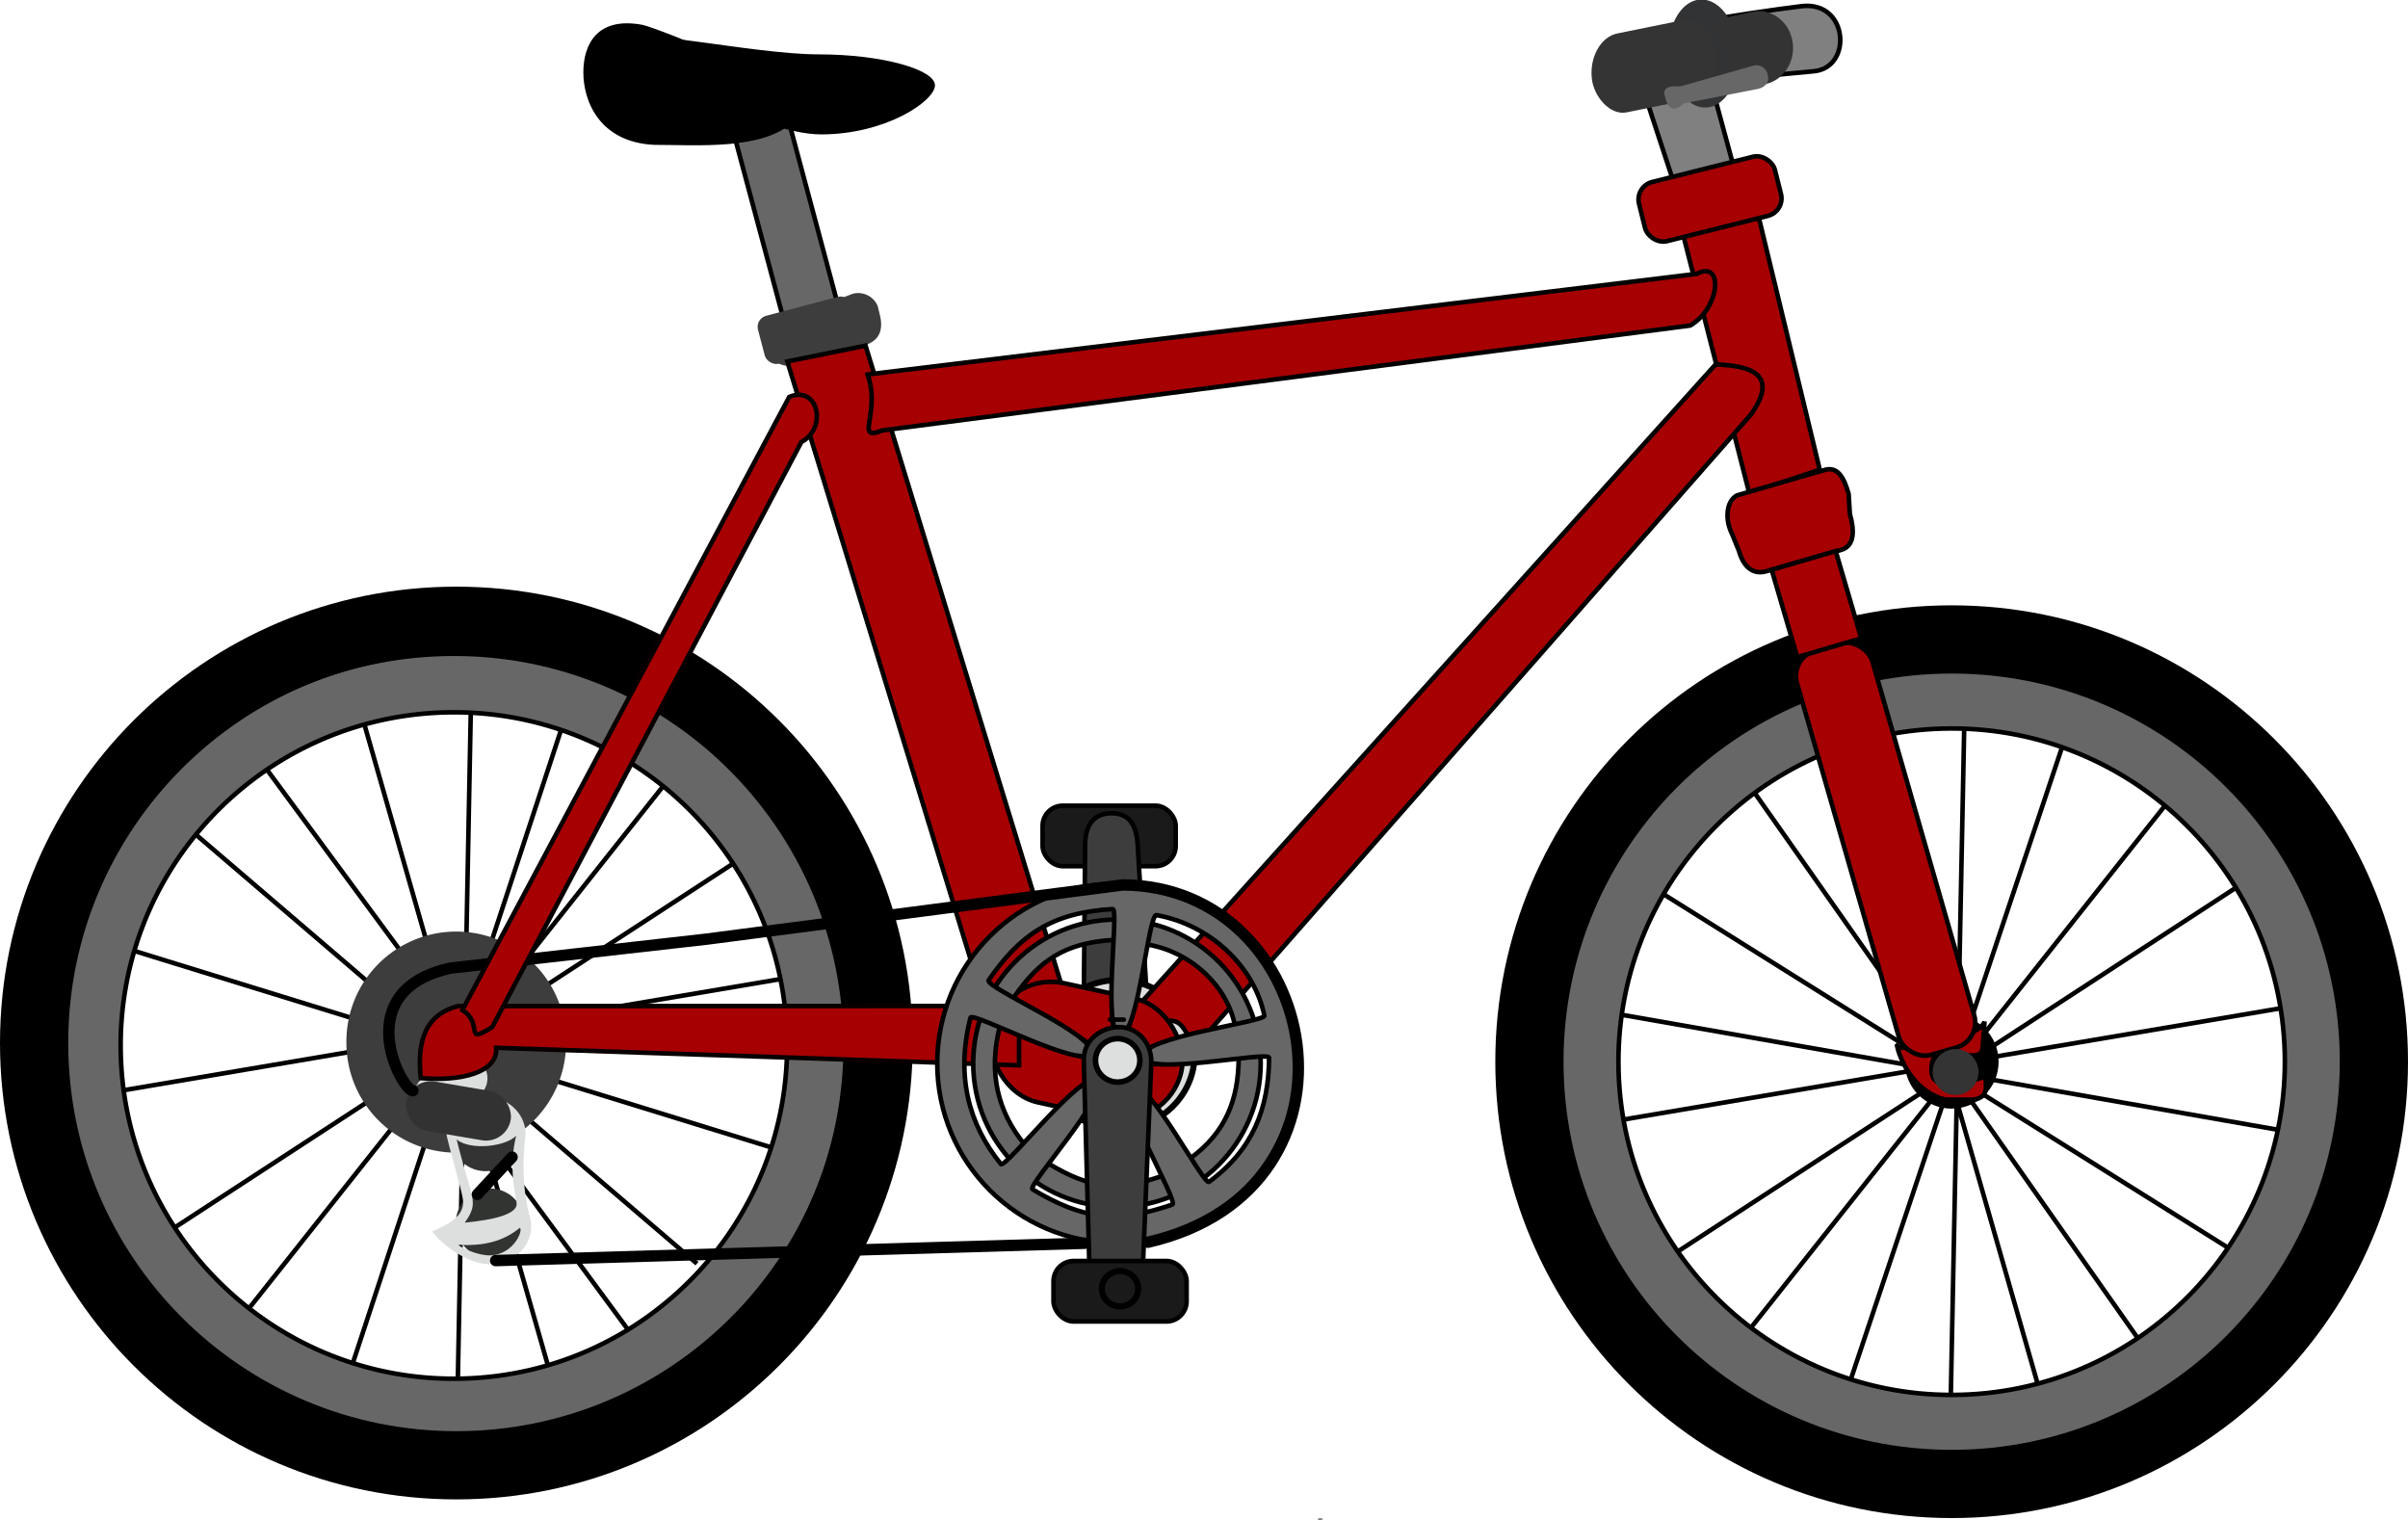
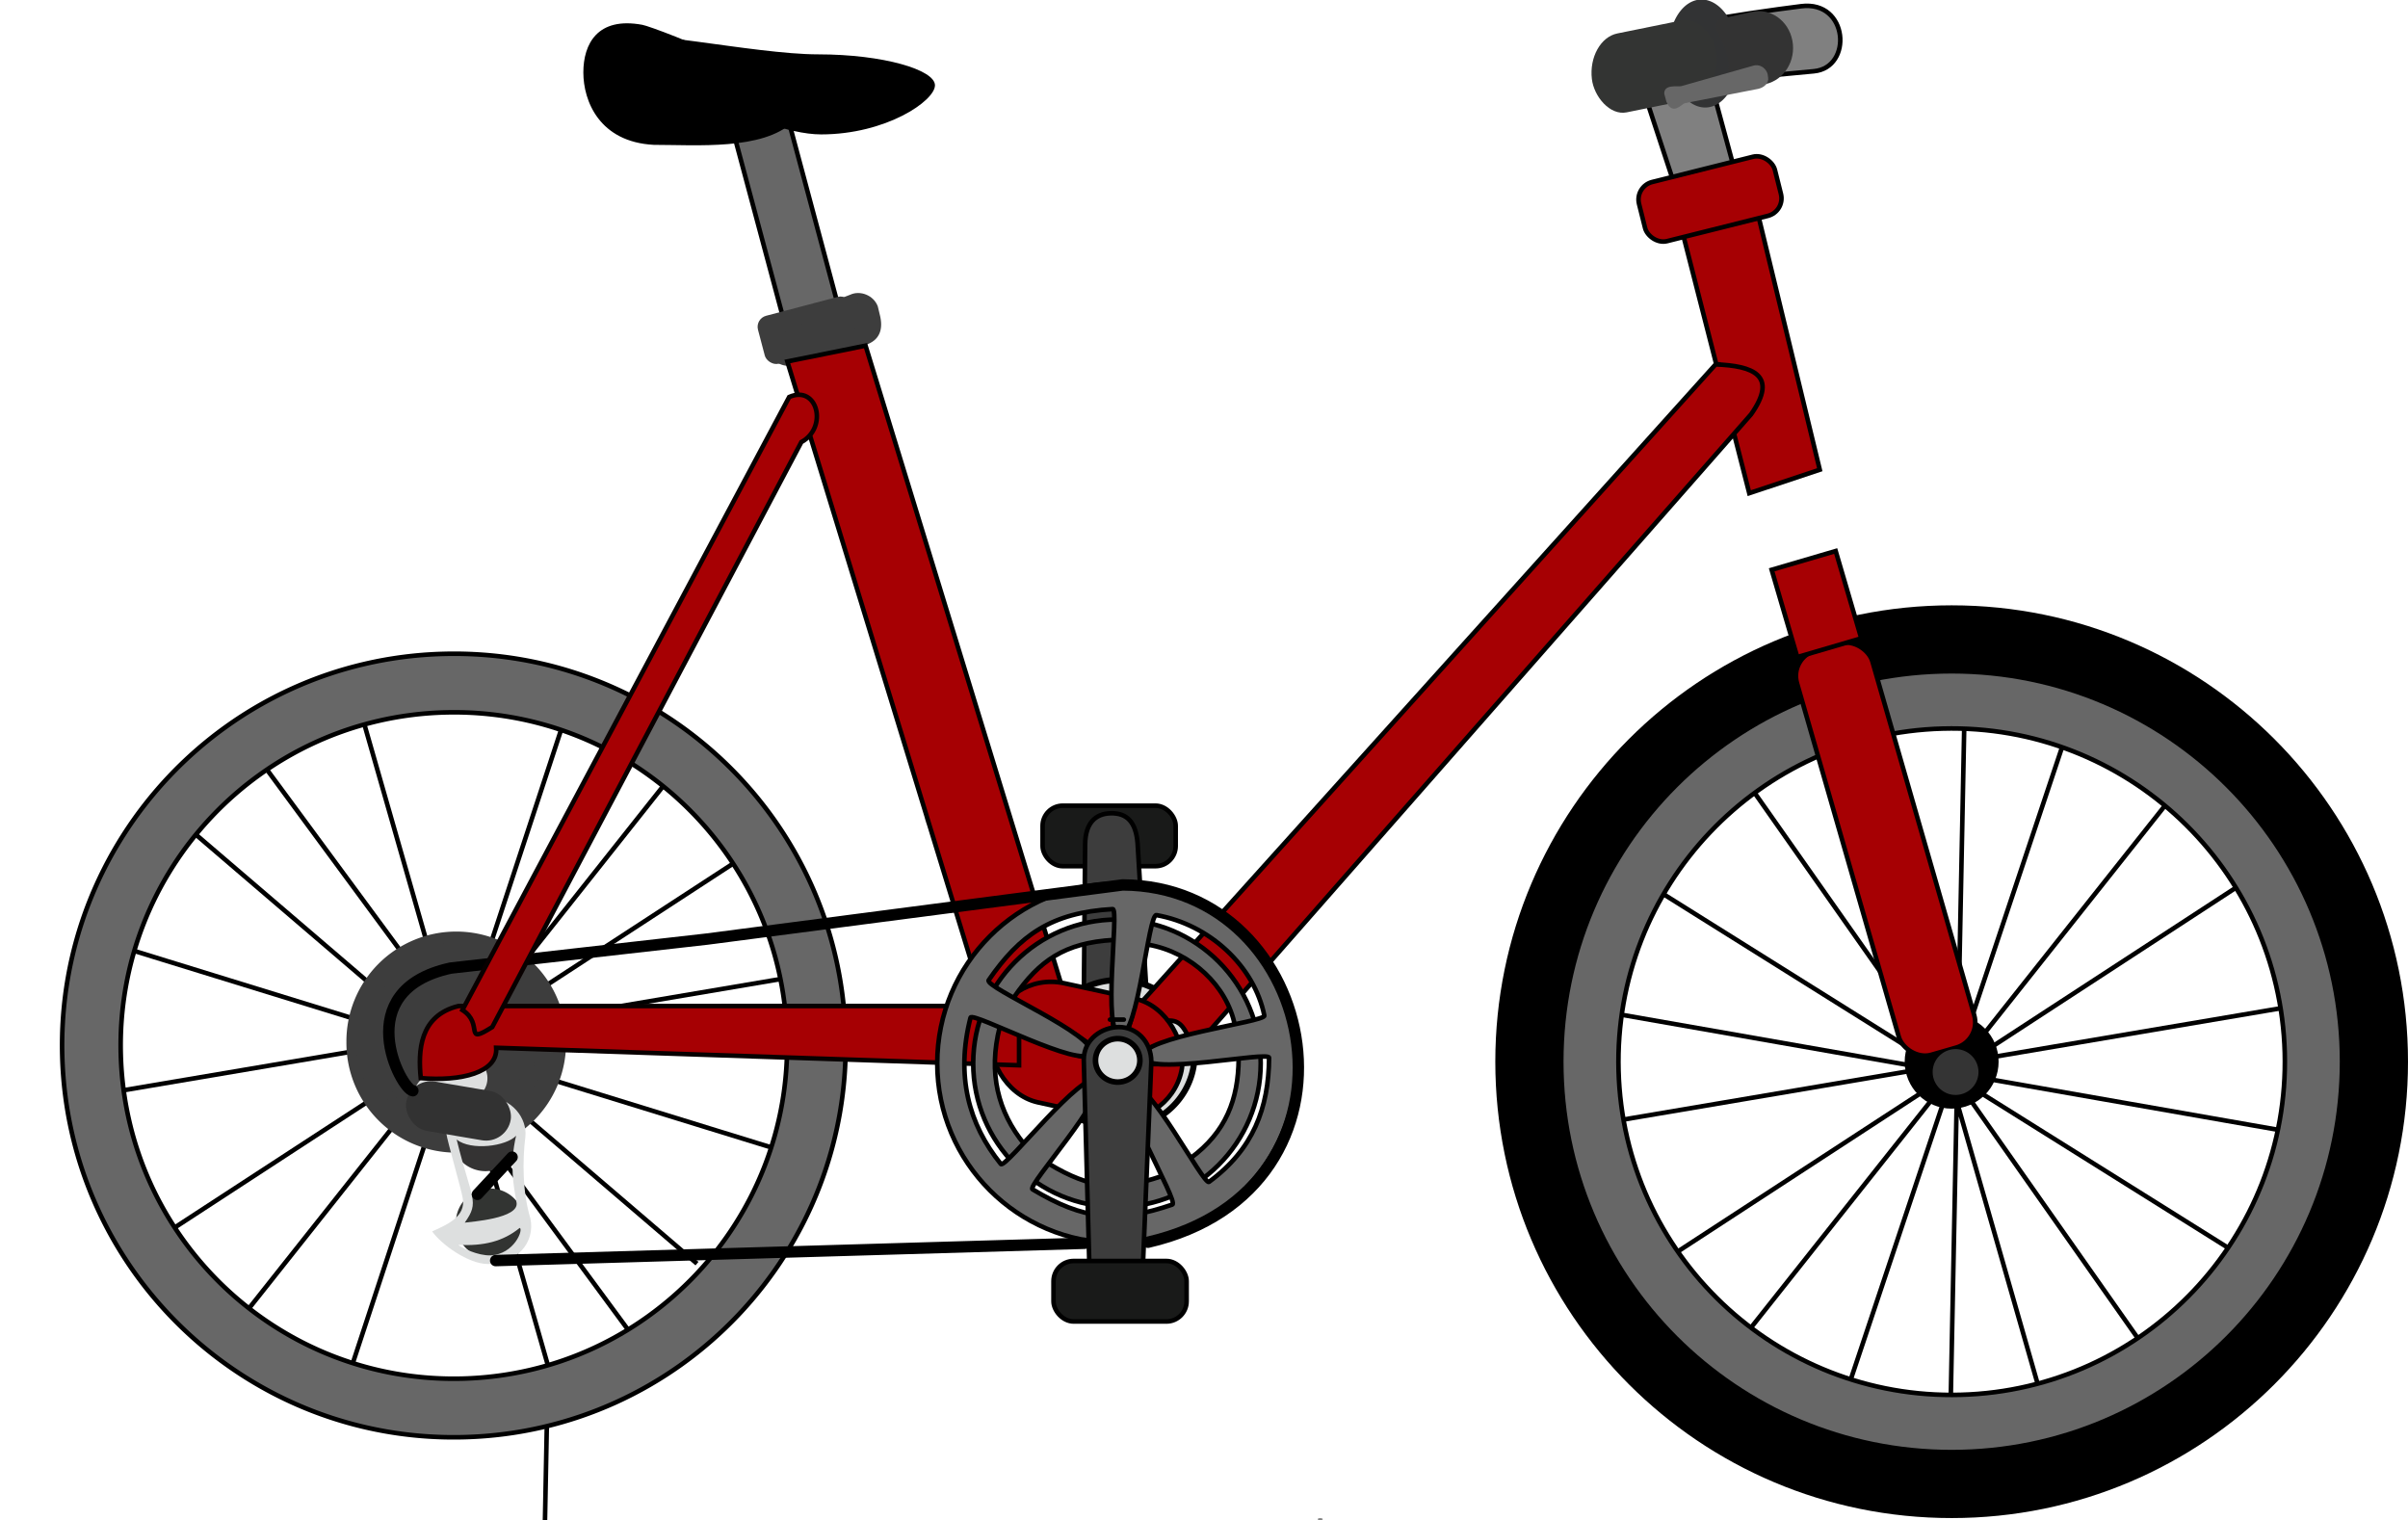
<svg xmlns="http://www.w3.org/2000/svg" xmlns:xlink="http://www.w3.org/1999/xlink" viewBox="0 0 527.67 333.1" version="1.0">
  <defs>
    <radialGradient id="b" xlink:href="#a" gradientUnits="userSpaceOnUse" cy="812.36" cx="328.06" gradientTransform="matrix(1.014 0 0 .986 105.5 425.29)" r="7.214" />
    <radialGradient id="e" xlink:href="#a" gradientUnits="userSpaceOnUse" cy="760.24" cx="319.66" gradientTransform="matrix(1.013 0 0 .987 105.5 425.29)" r="38.659" />
    <radialGradient id="f" xlink:href="#a" spreadMethod="reflect" gradientUnits="userSpaceOnUse" cy="784.64" cx="471.81" gradientTransform="matrix(.984 0 0 1.017 334.76 1394.6)" r="56.131" />
    <radialGradient id="g" xlink:href="#a" gradientUnits="userSpaceOnUse" cy="688.12" cx="357.36" gradientTransform="matrix(1.015 0 0 .986 105.5 425.29)" r="4.459" />
    <radialGradient id="h" xlink:href="#a" gradientUnits="userSpaceOnUse" cy="812.36" cx="328.06" gradientTransform="matrix(1.014 0 0 .986 86.317 346.17)" r="7.214" />
    <linearGradient id="a">
      <stop offset="0" />
      <stop offset="1" stop-color="#dddfdf" />
    </linearGradient>
    <linearGradient id="c" y2="986.05" xlink:href="#a" gradientUnits="userSpaceOnUse" x2="-165.38" gradientTransform="matrix(1.335 0 0 .749 -124.11 420.24)" y1="996.65" x1="-166.42" />
    <linearGradient id="d" y2="356.6" xlink:href="#a" gradientUnits="userSpaceOnUse" x2="119.99" gradientTransform="matrix(.769 0 0 1.3 87.915 354.41)" y1="367.26" x1="136.08" />
  </defs>
  <g stroke="#000" fill="none">
-     <path d="M40.86 181.11l111.87 95.78M56.81 166.36l32.46 44.06M78.1 152.63l41.98 146.61M103.28 149.92l-3.02 155.87M105.08 247.2l32.46 44.06M123.37 158.65l-47.03 143M147.39 169.65L53.85 287.59M164.45 186.75l-126.12 82.2M175.6 213.76L27.18 238.88M169.48 251.57L25.63 207.2" />
+     <path d="M40.86 181.11l111.87 95.78M56.81 166.36l32.46 44.06M78.1 152.63l41.98 146.61l-3.02 155.87M105.08 247.2l32.46 44.06M123.37 158.65l-47.03 143M147.39 169.65L53.85 287.59M164.45 186.75l-126.12 82.2M175.6 213.76L27.18 238.88M169.48 251.57L25.63 207.2" />
    <g>
      <path d="M363.11 195.05l124.82 78.17M384 173.03l85.34 121.45M405.3 159.3l41.98 146.61M430.48 156.58l-3.02 150.51M452.87 160.72l-49.33 147.6M474.59 176.31l-93.54 117.95M491.64 193.42l-126.11 82.2M502.8 220.42l-148.42 25.13M498.89 247.51l-148.27-25.98" />
    </g>
  </g>
  <g transform="translate(-105.5 -425.29)">
    <path d="M535.5 743.75c-47.4 1.28-86.86-36.1-88.15-83.5-1.28-47.39 36.1-86.86 83.5-88.14 47.39-1.28 86.86 36.1 88.14 83.49 1.28 47.4-36.1 86.86-83.49 88.15zm-.35-12.83c-40.31 1.09-73.87-30.7-74.97-71.01-1.09-40.32 30.71-73.88 71.02-74.97s73.87 30.7 74.96 71.01-30.7 73.88-71.01 74.97zm-1.74-64.16c-4.88.13-8.94-3.71-9.07-8.59s3.72-8.94 8.59-9.07c4.88-.13 8.94 3.71 9.07 8.59.14 4.88-3.71 8.94-8.59 9.07z" stroke="#000" fill-rule="evenodd" fill="#676767" />
    <path d="M633.17 657.93c0 55.23-44.77 100-100 100s-100-44.77-100-100 44.77-100 100-100 100 44.77 100 100zm-14.95 0c0 46.97-38.08 85.05-85.05 85.05s-85.05-38.08-85.05-85.05 38.08-85.05 85.05-85.05 85.05 38.08 85.05 85.05zm-74.76 0c0 5.68-4.6 10.29-10.29 10.29-5.68 0-10.29-4.61-10.29-10.29 0-5.69 4.61-10.29 10.29-10.29 5.69 0 10.29 4.6 10.29 10.29z" fill-rule="evenodd" />
    <path d="M207.28 740.2c-47.39 1.29-86.86-36.09-88.14-83.49s36.1-86.86 83.49-88.14c47.4-1.29 86.86 36.09 88.15 83.49 1.28 47.4-36.1 86.86-83.5 88.14zm-.34-12.83c-40.32 1.1-73.88-30.7-74.97-71.01s30.7-73.87 71.01-74.96c40.31-1.1 73.88 30.7 74.97 71.01s-30.7 73.87-71.01 74.96zm-1.74-64.15a8.837 8.837 0 01-.48-17.67 8.837 8.837 0 01.48 17.67z" fill-rule="evenodd" stroke="#000" fill="#676767" />
    <g transform="translate(17.093 -191.33)" stroke="#000" fill-rule="evenodd">
      <rect ry="4.419" height="13.258" width="29.168" y="793.16" x="316.87" fill="#191a19" />
      <path d="M336.76 801.01a3.978 3.867 0 11-7.96 0 3.978 3.867 0 117.96 0z" transform="translate(-1.326 -1.768)" stroke-width="1pt" fill="url(#b)" />
    </g>
    <path d="M350.19 666.02c3.67-.12 7.64-2.84 7.5-7.43l-2.91-48.54c-.37-4.58-2.29-6.67-5.96-6.55-3.23.1-5.46 2.1-5.53 6.7l-.42 48.43c.15 4.59 3.65 7.51 7.32 7.39z" stroke="#000" fill-rule="evenodd" fill="#3d3d3d" />
    <path d="M229.543 653.638a24.067 24.067 0 11-48.133 0 24.067 24.067 0 1148.133 0z" fill-rule="evenodd" fill="#3d3d3d" />
    <path d="M227.357 653.647a21.879 21.879 0 11-43.758 0 21.879 21.879 0 1143.758 0z" fill-rule="evenodd" fill="#3d3d3d" />
-     <path d="M305.5 653.84c0 55.23-44.77 100-100 100s-100-44.77-100-100c0-55.22 44.77-100 100-100s100 44.78 100 100zm-14.95 0c0 46.98-38.08 85.05-85.05 85.05s-85.05-38.07-85.05-85.05c0-46.97 38.08-85.05 85.05-85.05s85.05 38.08 85.05 85.05zm-74.76 0c0 5.69-4.61 10.29-10.29 10.29-5.69 0-10.29-4.6-10.29-10.29 0-5.68 4.6-10.29 10.29-10.29 5.68 0 10.29 4.61 10.29 10.29z" fill-rule="evenodd" />
    <path d="M225.163 653.622a19.69 19.69 0 11-39.381 0 19.69 19.69 0 1139.38 0z" fill-rule="evenodd" fill="#3d3d3d" />
    <path d="M223.194 653.627a17.722 17.722 0 11-35.443 0 17.722 17.722 0 1135.443 0z" fill-rule="evenodd" fill="#3d3d3d" />
    <path d="M221.422 653.621a15.95 15.95 0 11-31.898 0 15.95 15.95 0 1131.898 0z" fill-rule="evenodd" fill="#3d3d3d" />
    <path fill-rule="evenodd" stroke="#000" fill="#676767" d="M264.331 447.217l11.908-3.19 13.571 50.667-11.907 3.19z" />
    <path d="M279.26 452.02c-6.68 6.23-21.03 5.01-30.48 5.01-11.96-.62-15.45-9.64-15.45-15.86 0-6.23 3.08-12.28 12.94-10.44 2.74.51 40.09 14.65 32.99 21.29z" fill-rule="evenodd" />
    <path d="M310.38 443.98c0 3.41-10.71 10.76-24.96 10.76-14.24 0-43.11-17.17-43.11-20.57s28.25 3.03 42.49 3.03 25.58 3.38 25.58 6.78z" fill-rule="evenodd" />
    <g transform="translate(18.926 -90.318)" fill="#3d3d3d" fill-rule="evenodd">
      <rect ry="2.506" transform="rotate(-14.765)" width="21.298" y="630.34" x="94.51" height="10.858" />
      <path d="M257.77 585.97c-2.33 1.15-4.2 3.41-3.33 6.26 1.22 2.53 3.61 4.14 6.26 3.33l15.33-4.3c3.49-1.03 4.13-3.69 3.32-6.76l-.43-1.79c-.93-2.42-3.87-3.54-6.04-2.52l-15.11 5.78zm1.45 2.17c-1.23.57-2.25 1.63-1.87 2.89v.01c.57 1.11 1.78 1.77 3.17 1.35l6.71-1.67c1.4-.42 3.09-1.88 2.73-3.06l-.35-1.54c-.42-1.35-2.46-1.76-4.16-.85l-6.23 2.87z" />
      <path d="M277.904 585.046a2.814 2.814 0 11-5.628 0 2.814 2.814 0 115.628 0z" />
    </g>
    <g transform="translate(18.16 -92.444)" fill-rule="evenodd">
      <rect ry="4.803" transform="rotate(-30.385)" width="17.122" y="741.42" x="-230.36" height="9.605" fill="url(#c)" />
      <path d="M201.226 766.738a7.5 7.5 0 11-14.998 0 7.5 7.5 0 1114.998 0z" fill="#343333" />
      <path d="M202.228 785.782a7.5 7.5 0 11-14.998 0 7.5 7.5 0 1114.998 0z" fill="#323432" />
      <path d="M100.33 491.53c-2.407.07-5.32-1.41-5.91-1.92 4.577.23 8.15-.59 11.22-3.1.71.29-.99 4.8-5.31 5.02zm4.72-9.71c.66 3-8.54 3.58-9.449 3.73 2.782-3.91 1.255-4.12-1.477-15.17 2.658 2.09 9.056 1.22 10.856-.7-1.24 5.31-.45 9.21.07 12.14zm1.62-11.92c.38-3.32-2.36-7.25-7.303-7.37-4.556.06-7.742 4.2-7.142 6.67.168 1.41 2.781 10.34 3.014 11.94.576 3.27-2.786 4.76-5.588 6.01 1.641 2.35 6.557 5.94 10.186 5.96 5.333-.05 8.653-3.96 7.753-8.31-1.45-4.82-1.47-10.5-.92-14.9z" fill="url(#d)" transform="matrix(1.2 0 0 1.2 74.46 202.98)" />
      <rect ry="5.48" transform="rotate(9.639)" width="23.222" y="713.49" x="300.99" height="10.959" fill="#323232" />
    </g>
    <path d="M339.93 750.43a16.704 16.287 0 11-33.41 0 16.704 16.287 0 1133.41 0z" transform="translate(27.347 -94.114)" fill-rule="evenodd" stroke="#000" stroke-width="1pt" fill="url(#e)" />
    <path d="M395.36 758.176a.555.222 0 11-1.11 0 .555.222 0 111.11 0z" fill-rule="evenodd" fill="gray" />
    <path d="M415.65 863.76a39.664 40.99 0 11-79.33 0 39.664 40.99 0 1179.33 0z" transform="matrix(.315 0 0 .305 231.68 394.11)" fill-rule="evenodd" stroke="#000" fill="url(#f)" />
    <path d="M365.31 678.3a2.734 2.656 0 11-5.47 0 2.734 2.656 0 115.47 0z" transform="translate(-51.694 -73.78)" fill-rule="evenodd" fill="url(#g)" />
    <path d="M462.38 435.2l11.13 33.85 13.66-.72-6-22.08c-.3-1.63.57-3.48 2.04-3.56 2.71-.16 16.12-1.45 19.78-1.79 8.56-.8 7.58-15.55-2.78-14.25-11.78 1.48-38.71 5.43-37.83 8.55z" stroke="#000" fill-rule="evenodd" fill="gray" />
    <g transform="matrix(.754 -.153 .117 .988 103.38 5.56)" fill-rule="evenodd">
      <path d="M430 501.74a10 11.875 0 11-20 0 10 11.875 0 1120 0z" fill="#323334" />
      <rect ry="8.75" height="17.5" width="36.25" y="493.61" x="387.5" fill="#333433" />
    </g>
    <path d="M483.34 429.22c-4.08.9-.11 4.28.73 8.66.83 4.38-1.8 8.06 2.28 7.16l6.06-1.33c4.08-.9 6.69-5.15 5.86-9.53-.84-4.38-4.79-7.19-8.87-6.29l-6.06 1.33z" fill-rule="evenodd" fill="#333" />
    <path d="M473.9 444.17c-.78.19-3.78-.51-3.71 1.67l.48 1.75c1.4 3.12 3.3.49 4.08.3l16.08-3.14c1.44-.35 2.28-1.4 2.13-2.42l-.1-.7c-.15-1.02-1.43-2.45-3.2-1.94l-15.76 4.48z" fill-rule="evenodd" fill="#676767" />
    <g transform="translate(18.16 -92.444)" stroke="#000" fill="#a60003" fill-rule="evenodd">
      <path d="M453.28 557.89l17.38 67.91 15.45-5.14-16.42-67.91-16.41 5.14z" />
      <path transform="matrix(.98 -.198 .293 .956 0 0)" d="M73.906 639.72h17.495v155.12H73.906z" />
      <path d="M749.58 100.29l9.06 194.17c8.28-7.47 5.64-11.35 15.04-7L762.8 102.62c-1.75-10.343-7.21-7.822-13.22-2.33z" transform="rotate(44.593) skewX(-.074)" />
      <rect ry="3.967" transform="matrix(.97 -.243 .243 .97 0 0)" width="30.696" y="650.12" x="296.46" height="13.363" />
-       <path d="M277.451 599.785c3.022 8.545-3.06 14.816 3.276 12.254l176.992-22.978c6.541-3.786 7.452-14.487 1.426-11.318l-181.69 22.04zM468 626.27c-2.47 1.29-2.65 5.37-1.17 8.34l1.54 3.76c1.07 3.8 3.26 5.38 6.15 4.51l16.3-4.65c2.89-.87 2.95-4.12 1.88-7.91l-.26-4.34c-1.07-3.79-2.42-5.82-4.9-5.37L468 626.27zM503.03 746.88c.48 2.22 3.14 9.9 10.63 11.82h5.61c1.58 0 3.25-.64 3.25-2.81l-.03-2.24c-5.9 1.78-11.73 3.09-11.91-1.23-.23-8.92 10.82.12 11.22-5.22l.42-5.63c-1.08 3.69-17.37 7.09-19.19 5.31z" />
      <rect ry="5.736" transform="rotate(-16.058)" width="17.195" y="768.72" x="277.73" height="92.142" />
      <path d="M475.571 642.59l14.027-4.112 5.608 19.127-14.027 4.112z" />
    </g>
    <rect ry="13.363" transform="rotate(12.25)" width="42.596" y="554.29" x="453.53" height="26.727" fill-rule="evenodd" stroke="#000" fill="#a60003" />
    <path d="M205.96 645.73c-8.56 2.12-8.85 9.84-8.26 15.8 8.76.74 16.93-1.18 16.53-6.65l114.58 3.84v-12.99H205.96z" fill-rule="evenodd" stroke="#080000" fill="#a60003" />
    <path d="M350.26 650.62c4.22 0-4.23 0 0 0zm4.51 6.53c.52 3.49 22.15-1.09 22.16.16-.08 8.83-2.77 16.05-10.54 21.76-.95.67-10.72-18.36-13.77-17.07-3.05 1.3 8.6 20.61 7.34 21.04-9.55 3.28-15.47 2.75-24.51-2.67-1-.64 13.52-16.62 11.28-18.96-2.25-2.37-16.05 15.45-16.82 14.53-5.69-7.02-7.92-15.49-5.32-25.66.31-1.15 19.74 9.24 21.04 6.19 1.29-3.05-18.71-11.54-17.86-12.76 5.42-7.87 10.99-11.85 21.74-12.46 1.21-.05-1.97 21.81 1.34 22.05 3.14.26 4.9-21.27 6.34-21 9.39 1.68 17.16 9 18.91 17.63.21 1.12-21.87 3.76-21.33 7.22zm26.99 1.13c0 17.39-14.11 31.5-31.5 31.5-17.4 0-31.5-14.11-31.5-31.5 0-17.4 14.1-31.5 31.5-31.5 17.39 0 31.5 14.1 31.5 31.5z" stroke="#000" fill-rule="evenodd" fill="#676767" />
    <path d="M350.26 648.71c5.28 0-5.29 0 0 0zm5.64 8.16c.65 4.36 27.68-1.37 27.7.2-.1 11.04-3.46 20.06-13.17 27.2-1.19.83-13.41-22.95-17.22-21.33-3.82 1.61 10.75 25.75 9.18 26.3-11.95 4.1-19.34 3.43-30.64-3.35-1.25-.8 16.9-20.77 14.1-23.69-2.81-2.97-20.06 19.31-21.03 18.15-7.1-8.77-9.9-19.36-6.65-32.07.39-1.43 24.68 11.55 26.3 7.74 1.61-3.82-23.39-14.43-22.32-15.95 6.78-9.84 13.73-14.82 27.17-15.58 1.52-.06-2.46 27.26 1.67 27.56 3.94.33 6.13-26.59 7.93-26.24 11.74 2.1 21.45 11.24 23.64 22.03.26 1.4-27.34 4.7-26.66 9.03zm33.73 1.41c0 21.74-17.63 39.37-39.37 39.37-21.75 0-39.38-17.63-39.38-39.37 0-21.75 17.63-39.38 39.38-39.38 21.74 0 39.37 17.63 39.37 39.38z" fill-rule="evenodd" stroke="#000" fill="#676767" />
    <path d="M350.72 650.34c-3.67 0-7.73 2.59-7.73 7.18l1.32 48.61c.22 4.59 2.08 6.74 5.75 6.74 3.23 0 5.52-1.93 5.74-6.52l1.99-48.39c0-4.59-3.4-7.62-7.07-7.62z" fill-rule="evenodd" stroke="#000" fill="#3d3d3d" />
    <path d="M336.76 801.01a3.978 3.867 0 11-7.96 0 3.978 3.867 0 117.96 0z" transform="matrix(1.222 0 0 1.229 -56.233 -326.8)" fill-rule="evenodd" stroke="#000" fill="url(#h)" />
    <g transform="translate(19.486 -91.56)" stroke="#000" fill-rule="evenodd">
      <rect ry="4.419" height="13.258" width="29.168" y="793.16" x="316.87" fill="#191a19" />
-       <path d="M336.76 801.01a3.978 3.867 0 11-7.96 0 3.978 3.867 0 117.96 0z" transform="translate(-1.326 -1.768)" stroke-width="1pt" fill="url(#b)" />
    </g>
    <path d="M195.97 664.29c-2.55-.21-14.16-21.98 8.28-26.87l56.13-6.35 91.13-11.87c43.52.16 56.41 66.57 5.55 78.29m-139.35-18.65l-7.59 8.16m4 14.51l129.05-3.79" stroke-linejoin="bevel" stroke="#000" stroke-linecap="round" stroke-width="2.5" fill="none" />
    <path d="M278.44 512.28l-71.61 134.33c4.82 3.08.1 7.79 6.54 3.73l67.73-128.18c5.91-3.18 3.54-12.61-2.66-9.88z" fill-rule="evenodd" stroke="#080000" fill="#a60003" />
    <path d="M539.049 660.194a5.02 5.02 0 11-10.04 0 5.02 5.02 0 1110.04 0z" fill-rule="evenodd" fill="#343434" />
  </g>
</svg>